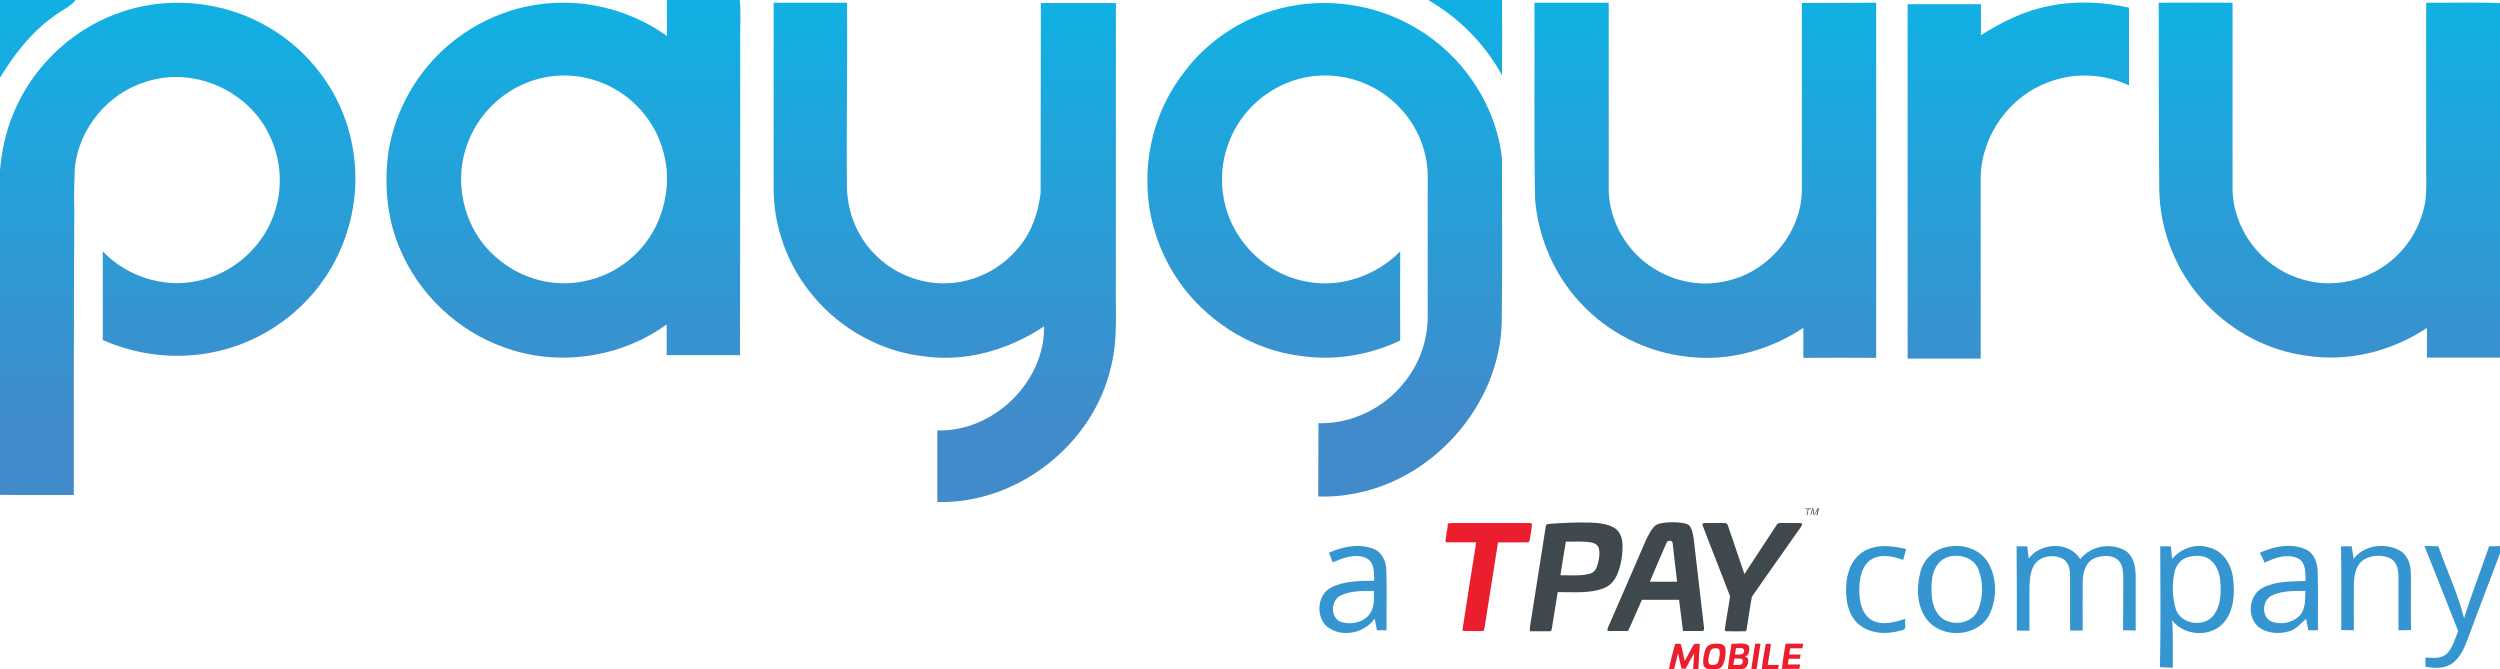
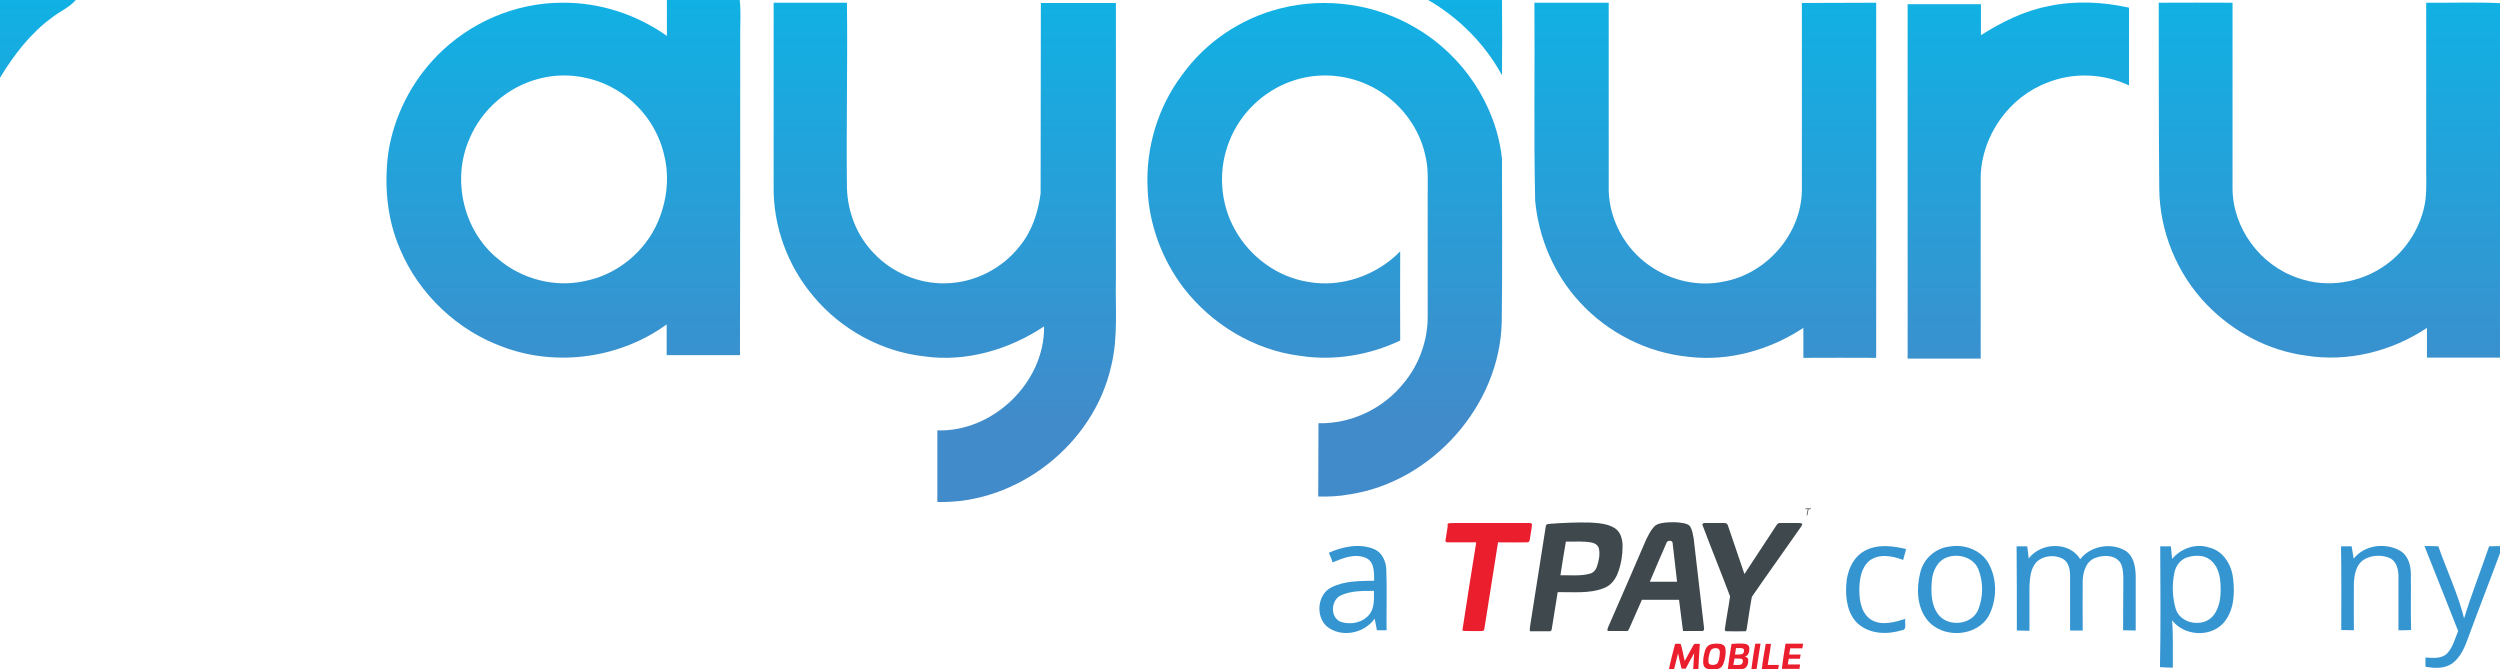
<svg xmlns="http://www.w3.org/2000/svg" version="1.1" id="Layer_1" x="0px" y="0px" viewBox="0 0 1009.5 270.3" style="enable-background:new 0 0 1009.5 270.3;" xml:space="preserve">
  <style type="text/css">
	.st0{fill:#3595D1;}
	.st1{fill:url(#SVGID_1_);}
	.st2{fill:url(#SVGID_2_);}
	.st3{fill:url(#SVGID_3_);}
	.st4{fill:url(#SVGID_4_);}
	.st5{fill:url(#SVGID_5_);}
	.st6{fill:url(#SVGID_6_);}
	.st7{fill:url(#SVGID_7_);}
	.st8{fill:url(#SVGID_8_);}
	.st9{fill:url(#SVGID_9_);}
	.st10{fill:#3E484D;}
	.st11{fill:#EB1E2E;}
</style>
  <g>
    <g>
      <path class="st0" d="M536.6,223.2c5.6-2.5,12.3-3.9,18.2-1.5c3.4,1.4,5,5.2,5,8.7c0.3,8,0,16.1,0.1,24.1c-1.3,0-2.6,0-3.9,0    c-0.3-1.6-0.6-3.1-0.9-4.7c-4.3,6.1-13.7,7.9-19.5,3c-4.4-4.2-3.6-12.8,2-15.6c5.3-2.7,11.5-2.6,17.3-2.7    c-0.1-3.2,0.2-7.4-3.1-9.1c-4.5-2.1-9.4-0.1-13.7,1.7C537.7,225.7,537.1,224.4,536.6,223.2z M541.7,240.3c-4.3,1.7-4.8,9-0.3,10.8    c3.9,1.3,8.7,0.4,11.4-2.8c2.3-2.7,2-6.4,2-9.7C550.4,238.6,545.8,238.5,541.7,240.3z" />
    </g>
    <path class="st0" d="M753,222.4c5.2-2.8,11.2-2,16.7-0.7c-0.4,1.5-0.8,2.9-1.2,4.4c-4.3-1.6-9.6-2.7-13.6,0.3   c-3.5,2.9-4.1,7.9-4.1,12.1c0,4.4,1,9.7,5.2,12c4.2,2.2,9.2,0.7,13.4-0.6c-0.5,1.4,0.9,4.5-1.5,4.6c-5.8,1.8-12.8,1.6-17.6-2.6   c-4.2-3.8-5.1-10-4.8-15.4C745.7,231,748,225.1,753,222.4z" />
    <g>
      <path class="st0" d="M787.2,220.7c6-1.1,12.9,1.4,15.9,7c3.4,6.3,3.3,14.5,0,20.9c-4.9,8.7-18.8,9.4-24.9,1.7    c-4.2-5.3-4.4-12.8-2.8-19.1C776.7,225.6,781.6,221.3,787.2,220.7z M786.4,225c-4,1.3-6,5.5-6.3,9.4c-0.4,4.7-0.4,10.1,2.8,14    c4.1,4.9,13.4,3.9,15.9-2.2c2.1-5.2,2.1-11.3,0-16.5C796.8,225.1,790.9,223.4,786.4,225z" />
    </g>
    <path class="st0" d="M814.3,220.6c1.4,0,2.8,0,4.3,0c0.2,1.6,0.4,3.2,0.6,4.9c4.9-6.5,16.4-7,20.8,0.3c4.2-5.4,12.3-6.8,18.1-3.5   c3.5,2.1,4.2,6.5,4.3,10.2c0,7.4,0,14.7,0,22.1c-1.7,0-3.4-0.1-5.1-0.1c0.1-7,0-14,0.1-21c-0.1-2.3-0.1-4.8-1.5-6.7   c-2.4-2.9-6.9-2.7-10.1-1.4c-3.6,1.5-4.7,5.7-4.8,9.2c-0.1,6.7,0,13.3,0,20c-1.7,0-3.4,0-5.1,0c0-7.4,0-14.7,0-22   c0-2.6-0.5-5.6-3-7c-3.3-1.7-7.8-1.3-10.5,1.3c-2.5,2.6-2.7,6.4-2.9,9.8c0,6,0,12,0,18c-1.7,0-3.4-0.1-5.1-0.1   C814.4,243.1,814.4,231.8,814.3,220.6z" />
    <g>
      <path class="st0" d="M872.3,220.6c1.4,0,2.9,0,4.3,0c0.2,1.7,0.3,3.4,0.5,5.1c3.6-4.3,9.6-6.4,15-4.6c5.6,1.3,9,6.9,9.6,12.4    c0.8,6.2,0.4,13.2-3.9,18.1c-5.4,5.9-15.8,5.2-20.7-1.1c0.5,6.4,0.2,12.8,0.3,19.1c-1.7,0-3.5-0.1-5.2-0.2    C872.5,253.1,872.4,236.8,872.3,220.6z M883.4,225c-2.9,0.8-4.9,3.5-5.4,6.4c-1,4.8-0.8,9.9,0.6,14.6c2,6.1,11.3,7.5,15.2,2.5    c2.9-3.7,3.1-8.7,2.8-13.2c-0.2-3.5-1.3-7.1-4.2-9.3C890,224.1,886.4,224.1,883.4,225z" />
    </g>
    <g>
-       <path class="st0" d="M912.5,223.2c5.8-2.6,12.9-4.1,18.9-1.2c3.4,1.8,4.5,5.8,4.5,9.4c0.2,7.7,0,15.4,0.1,23.1c-1.3,0-2.6,0-3.9,0    c-0.3-1.5-0.6-3.1-0.9-4.6c-2.2,1.9-4.2,4.4-7.1,5.1c-4.1,1.1-9.1,0.8-12.4-2.1c-4.5-4.2-3.6-12.8,2.1-15.6    c5.3-2.7,11.4-2.5,17.2-2.7c-0.1-3.2,0.2-7.4-3-9.1c-4.4-2.1-9.4-0.3-13.5,1.7C913.8,225.8,913.2,224.5,912.5,223.2z M917.7,240.3    c-4.1,1.6-4.8,8.4-0.8,10.5c3.7,1.7,8.5,0.8,11.5-2c2.7-2.7,2.4-6.7,2.5-10.2C926.4,238.6,921.8,238.5,917.7,240.3z" />
-     </g>
+       </g>
    <path class="st0" d="M945.3,220.6c1.4,0,2.8,0,4.3,0c0.3,1.7,0.5,3.3,0.8,5c4.3-5.5,12.6-6.6,18.6-3.3c3.4,1.9,4.5,5.9,4.5,9.5   c0.1,7.5-0.1,15,0.1,22.6c-1.7,0.1-3.5,0.1-5.1,0.1c0-7.4,0-14.8,0-22.1c-0.1-2.6-0.8-5.7-3.4-7c-3.3-1.5-7.5-1.3-10.6,0.6   c-3.1,2-3.8,5.9-4,9.3c-0.1,6.4,0,12.8,0,19.2c-1.7,0-3.4-0.1-5.1-0.1C945.4,243.1,945.5,231.9,945.3,220.6z" />
    <path class="st0" d="M979,220.5c1.8,0,3.7,0,5.6,0.1c3.4,9.7,7.9,19.1,10.4,29.1c3-9.8,6.8-19.4,10.1-29.1c1.6,0,3.2-0.1,4.8-0.1   v1.8c-4.3,11.7-8.9,23.3-13.2,35.1c-1.4,3.9-3.1,8-6.5,10.5c-3.2,2.2-7.2,2-10.8,1.3c0-0.9,0-2.8,0-3.7c2.9,0.2,6.4,0.6,8.7-1.6   c2.4-2.5,3.2-6,4.5-9.1C988,243.3,983.6,231.9,979,220.5z" />
  </g>
  <g>
    <linearGradient id="SVGID_1_" gradientUnits="userSpaceOnUse" x1="15.29" y1="-1.167" x2="15.29" y2="170.835">
      <stop offset="0" style="stop-color:#10B1E4" />
      <stop offset="1" style="stop-color:#418BCA" />
    </linearGradient>
    <path class="st1" d="M0,0h30.6c-2.6,3-6.4,4.6-9.5,7C12.3,13.4,5.6,22.2,0,31.4V0z" />
    <g>
      <linearGradient id="SVGID_2_" gradientUnits="userSpaceOnUse" x1="227.587" y1="-1.167" x2="227.587" y2="170.835">
        <stop offset="0" style="stop-color:#10B1E4" />
        <stop offset="1" style="stop-color:#418BCA" />
      </linearGradient>
      <path class="st2" d="M269.3,0h29.4c0.5,4.3,0.2,8.7,0.2,13c0,43.5,0,86.9-0.1,130.4c-9.9,0-19.7,0-29.6,0c0-4.1,0-8.3,0-12.4    c-18.6,13.5-43.9,17.2-65.5,9.3c-18.8-6.6-34.5-21.4-42.2-39.8c-5.3-12.2-6.4-25.8-4.7-38.9c2.3-14.7,9.3-28.5,19.7-39.1    c13.1-13.4,31.6-21.4,50.4-21.4C242,0.9,257,5.8,269.3,14.5C269.3,9.7,269.3,4.8,269.3,0z M217.6,31.8    c-12.5,3.2-23.2,12.5-28.1,24.4c-7.2,16.5-2.3,37.3,11.8,48.5c9.4,8,22.7,11.5,34.8,8.8c13-2.5,24.4-11.8,29.6-24    c3.5-8.2,4.7-17.6,2.6-26.4c-2.4-11.2-9.7-21.2-19.6-26.9C239.4,30.7,228,29,217.6,31.8z" />
    </g>
    <linearGradient id="SVGID_3_" gradientUnits="userSpaceOnUse" x1="591.596" y1="-1.167" x2="591.596" y2="170.835">
      <stop offset="0" style="stop-color:#10B1E4" />
      <stop offset="1" style="stop-color:#418BCA" />
    </linearGradient>
    <path class="st3" d="M576.7,0h29.8c0.1,10.1,0.1,20.3,0,30.4C599.6,17.7,589.1,7.2,576.7,0z" />
    <linearGradient id="SVGID_4_" gradientUnits="userSpaceOnUse" x1="71.753" y1="-1.167" x2="71.753" y2="170.835">
      <stop offset="0" style="stop-color:#10B1E4" />
      <stop offset="1" style="stop-color:#418BCA" />
    </linearGradient>
-     <path class="st4" d="M46.9,5.6c13.3-5,28.1-5.8,41.8-2.5c16.3,3.8,31.2,13.5,41.1,27.1c9.4,12.5,14.1,28.3,13.7,43.8   c-0.4,13.6-4.7,27-12.3,38.2c-10.7,15.9-28.1,27.2-47.1,30.4c-14.3,2.5-29.3,0.6-42.6-5.3c0-11.9,0-23.9,0-35.8   c9.7,10.2,24.8,15,38.5,11.9c14.1-2.9,26.3-13.7,30.8-27.4c3.6-10.5,2.7-22.4-2.4-32.2c-8.7-17.6-30.7-27-49.4-20.8   c-15.4,4.6-27.3,19-28.8,35C30,73.7,29.8,79.3,30,85c-0.2,38.3-0.2,76.6-0.2,114.9c-10-0.1-19.9,0.1-29.9-0.1V69.7   c0.7-8.2,2.3-16.3,5.5-23.9C12.9,27.5,28.3,12.5,46.9,5.6z" />
    <linearGradient id="SVGID_5_" gradientUnits="userSpaceOnUse" x1="381.492" y1="-1.167" x2="381.492" y2="170.835">
      <stop offset="0" style="stop-color:#10B1E4" />
      <stop offset="1" style="stop-color:#418BCA" />
    </linearGradient>
    <path class="st5" d="M312.4,1.1c9.9,0,19.7,0,29.6,0c0.3,25-0.3,49.9,0,74.9c0.3,9.7,4,19.2,10.8,26.2c7.4,7.9,18.3,12.5,29.1,12.2   c11.4-0.2,22.6-5.8,29.7-14.8c5.1-6.1,7.6-13.8,8.6-21.5c0.1-25.7,0-51.3,0.1-76.9c10.1,0,20.2,0,30.3,0c0,37,0,73.9,0,110.9   c-0.3,11.9,1,24-1.9,35.7c-7,31.5-37.8,55.8-70.2,54.9c0-9.6,0-19.3,0-28.9c22.5,0.7,43.4-19.4,43.1-42   c-14.1,9.4-31.5,14.5-48.4,12.1c-17.3-1.9-33.6-10.9-44.7-24.2C318,107.3,312.1,91.2,312.4,75C312.4,50.4,312.4,25.7,312.4,1.1z" />
    <linearGradient id="SVGID_6_" gradientUnits="userSpaceOnUse" x1="534.847" y1="-1.167" x2="534.847" y2="170.835">
      <stop offset="0" style="stop-color:#10B1E4" />
      <stop offset="1" style="stop-color:#418BCA" />
    </linearGradient>
    <path class="st6" d="M517,3.4c18.4-4.7,38.6-1.8,54.9,8c18.8,11,32.3,31,34.6,52.7c0,22,0.2,44-0.1,65.9   c-0.7,33.7-28.1,64.5-61.3,69.6c-4.2,0.8-8.5,1-12.8,0.9c0.1-9.9,0-19.7,0.1-29.6c13.2,0.3,26.2-5.9,34.4-16.2   c6.2-7.4,9.7-17.1,9.7-26.7c0-16.7,0-33.4,0-50.1c0-5,0.3-10-0.9-14.9c-2.8-13.4-12.8-24.8-25.5-29.7c-9.2-3.6-19.6-3.8-28.9-0.4   c-11.2,4-20.5,13-24.8,24.1c-4.6,11.4-3.8,24.9,2.2,35.6c6,11,17.1,19.2,29.5,21.2c13.5,2.5,27.8-2.6,37.3-12.3c0,12-0.1,24,0,36   c-12.4,5.9-26.7,8.3-40.3,6.2c-18.6-2.3-35.8-12.7-47.2-27.5c-8.7-11.5-14-25.7-14.5-40.1c-0.8-16.3,4.1-32.8,13.9-45.8   C486.8,17,501.1,7.4,517,3.4z" />
    <linearGradient id="SVGID_7_" gradientUnits="userSpaceOnUse" x1="688.621" y1="-1.167" x2="688.621" y2="170.835">
      <stop offset="0" style="stop-color:#10B1E4" />
      <stop offset="1" style="stop-color:#418BCA" />
    </linearGradient>
    <path class="st7" d="M619.6,1.1c10,0,20,0,30,0c0,25.3,0,50.6,0,75.9c0.3,11.8,6.6,23.4,16.4,30.2c8.6,6.1,19.7,8.7,30,6.5   c17.3-3.1,31.3-19.1,31.6-36.7c0-25.3,0-50.5,0-75.8c10-0.1,20,0,30-0.1c0.1,47.8,0,95.6,0,143.4c-9.8,0-19.6-0.1-29.4,0   c0-4.1,0-8.1,0-12.1c-13.5,8.9-30,13.6-46.2,11.7c-16.7-1.6-32.6-9.6-44-22c-10.4-11.2-16.7-25.9-18.1-41.1   C619.3,54.4,619.8,27.8,619.6,1.1z" />
    <linearGradient id="SVGID_8_" gradientUnits="userSpaceOnUse" x1="814.971" y1="-1.167" x2="814.971" y2="170.835">
      <stop offset="0" style="stop-color:#10B1E4" />
      <stop offset="1" style="stop-color:#418BCA" />
    </linearGradient>
    <path class="st8" d="M827.1,2.5c10.7-2.3,21.9-1.8,32.6,0.6c0,10.5,0,20.9,0,31.4c-10.2-4.8-22.3-5.4-32.8-1.2   c-15.5,5.7-26.6,21.3-27.1,37.8c0,24.6,0,49.1,0,73.7c-9.8,0-19.7,0-29.5,0c0-47.7,0-95.4,0-143.1c9.9,0,19.7,0,29.6,0   c0,4.2,0,8.4,0,12.5C808.3,8.9,817.3,4.4,827.1,2.5z" />
    <linearGradient id="SVGID_9_" gradientUnits="userSpaceOnUse" x1="940.84" y1="-1.167" x2="940.84" y2="170.835">
      <stop offset="0" style="stop-color:#10B1E4" />
      <stop offset="1" style="stop-color:#418BCA" />
    </linearGradient>
    <path class="st9" d="M871.7,1.1c9.9-0.1,19.8,0,29.8,0c0,25,0,50,0,74.9c0,16,11.1,31.1,26.3,36.2c11.7,4.3,25.3,2.1,35.4-5.1   c8.7-6.1,14.7-15.9,16.2-26.3c0.5-4.2,0.3-8.5,0.3-12.8c0-22.3,0-44.6,0-66.9c10.1,0.1,20.3-0.3,30.5,0.2v71.8   c-0.4,2.6-0.5,5.2-0.5,7.8c0.1,21.2,0,42.3,0,63.5c-9.9,0-19.8,0-29.7,0c0-4,0-8,0-12c-14.2,9.5-31.9,13.9-48.8,11.2   c-15.2-2-29.5-9.6-40.1-20.6c-12.1-12.5-19.1-29.7-19.2-47.1C871.7,51,871.7,26.1,871.7,1.1z" />
  </g>
  <g>
    <path class="st10" d="M729.5,208.1l0.5-2.5H729l0.1-0.3h2.2l-0.1,0.3h-0.9l-0.5,2.5H729.5z" />
-     <path class="st10" d="M731.1,208.1l0.6-2.8h0.5l0.3,1.8c0,0.2,0.1,0.5,0.1,0.7c0.1-0.2,0.2-0.4,0.4-0.8l1-1.8h0.5l-0.6,2.8h-0.4   l0.3-1.4c0.1-0.3,0.2-0.7,0.3-1.1c-0.1,0.2-0.2,0.4-0.3,0.6l-1.1,1.8h-0.4l-0.3-1.8c0-0.2,0-0.4-0.1-0.6c0,0.2-0.1,0.4-0.1,0.6   l-0.4,1.8H731.1z" />
  </g>
  <g>
    <g>
-       <path class="st10" d="M626.1,211.5c5.3-0.4,10.6-0.6,15.9-0.5c3.4,0.2,7.1,0.4,10.1,2.3c2.4,1.6,3.1,4.6,3.1,7.3    c0,3.6-0.6,7.3-1.9,10.7c-1,2.7-2.9,5.2-5.7,6.2c-5.9,2.3-12.4,1.5-18.6,1.6c-0.8,5-1.6,9.9-2.4,14.9c0,0.5-0.4,1-0.9,0.9    c-2.6,0-5.3,0-7.9,0c-0.2-1,0.1-2,0.2-3c2-12.9,4.1-25.8,6.1-38.8c0.1-0.4,0.1-0.8,0.3-1.2C625,211.5,625.6,211.6,626.1,211.5z     M632.3,218.7c-0.8,4.5-1.5,9.1-2.2,13.6c3.9-0.1,7.9,0.4,11.7-0.6c1.6-0.3,2.7-1.7,3.1-3.1c0.7-2.1,1.2-4.5,0.8-6.8    c-0.2-1.5-1.5-2.4-2.9-2.7C639.4,218.4,635.9,218.8,632.3,218.7z" />
+       <path class="st10" d="M626.1,211.5c5.3-0.4,10.6-0.6,15.9-0.5c3.4,0.2,7.1,0.4,10.1,2.3c2.4,1.6,3.1,4.6,3.1,7.3    c0,3.6-0.6,7.3-1.9,10.7c-1,2.7-2.9,5.2-5.7,6.2c-5.9,2.3-12.4,1.5-18.6,1.6c-0.8,5-1.6,9.9-2.4,14.9c0,0.5-0.4,1-0.9,0.9    c-2.6,0-5.3,0-7.9,0c-0.2-1,0.1-2,0.2-3c2-12.9,4.1-25.8,6.1-38.8c0.1-0.4,0.1-0.8,0.3-1.2C625,211.5,625.6,211.6,626.1,211.5M632.3,218.7c-0.8,4.5-1.5,9.1-2.2,13.6c3.9-0.1,7.9,0.4,11.7-0.6c1.6-0.3,2.7-1.7,3.1-3.1c0.7-2.1,1.2-4.5,0.8-6.8    c-0.2-1.5-1.5-2.4-2.9-2.7C639.4,218.4,635.9,218.8,632.3,218.7z" />
    </g>
    <g>
      <path class="st10" d="M667.9,212.7c1.2-1.3,3.1-1.5,4.7-1.7c2.3-0.2,4.6-0.2,6.9,0.2c1.1,0.2,2.5,0.5,3.1,1.6    c0.8,1.4,1,3.1,1.3,4.6c1.4,12.1,2.8,24.2,4.2,36.2c0.1,0.5-0.1,1.2-0.7,1.2c-2.6,0-5.2,0-7.8,0c-0.6-4.2-1-8.4-1.6-12.6    c-5,0-10,0-15,0c-1.7,3.9-3.5,7.9-5.2,11.8c-0.2,0.3-0.3,0.8-0.8,0.8c-2.6,0-5.2,0-7.8,0c-0.2-0.5-0.1-0.9,0.1-1.4    c5.2-11.9,10.4-23.8,15.5-35.7C665.7,216,666.5,214.2,667.9,212.7z M672.9,219.3c-2.3,5.2-4.5,10.4-6.7,15.6c3.7,0,7.4,0,11,0    c-0.6-5.2-1.2-10.4-1.8-15.6C675.4,218,673.1,218.1,672.9,219.3z" />
    </g>
    <path class="st10" d="M687.5,212.1c-0.3-0.5,0.3-0.9,0.7-0.9c2.7,0,5.4,0,8.1,0c0.7-0.1,1.4,0.5,1.5,1.2c2.2,6.5,4.4,13,6.6,19.4   c4.3-6.6,8.7-13.2,13-19.8c0.3-0.6,1-0.9,1.6-0.8c2.4,0,4.8,0,7.2,0c0.6,0,1.1,0,1.6,0.3c-0.1,0.3-0.2,0.6-0.4,1   c-6.6,9.5-13.4,18.9-20,28.5c-0.8,4.3-1.4,8.7-2.1,13.1c-0.1,0.3-0.2,0.9-0.6,0.8c-2.5,0.1-5,0-7.5,0c-0.5,0.1-0.8-0.4-0.7-0.9   c0.6-4.4,1.5-8.8,2.1-13.2C695,231.2,691.1,221.7,687.5,212.1z" />
  </g>
  <g>
    <path class="st11" d="M585,211.3c0.8-0.1,1.6-0.1,2.4-0.1c10.1,0,20.2,0,30.3,0c0.4,0,0.9,0.1,0.9,0.6c-0.1,1.9-0.6,3.8-0.8,5.7   c-0.1,0.6-0.2,1.5-1,1.5c-4,0.1-8,0-11.9,0c-1.8,11.6-3.7,23.2-5.5,34.8c-0.1,0.4-0.2,1-0.7,1c-1.9,0.1-3.8,0-5.6,0   c-0.9,0-1.8,0.1-2.6-0.2c1.8-11.9,3.7-23.8,5.6-35.6c-3.9,0-7.8,0-11.7,0c-0.5,0.1-0.9-0.5-0.7-0.9c0.3-1.9,0.6-3.8,0.9-5.7   C584.4,212,584.5,211.4,585,211.3z" />
    <path class="st11" d="M676.4,260c0.8,0,1.6-0.2,2.3,0.1c0.7,2.2,1,4.5,1.6,6.8c1.2-2.1,2.3-4.3,3.5-6.4c0.5-0.9,1.8-0.4,2.6-0.5   c-0.2,3.4-0.5,6.9-0.6,10.3c-0.7,0-1.4,0-2.1,0c0.1-2.2,0.3-4.3,0.4-6.5c-1.2,2-2.3,4.1-3.4,6.2c-0.6,0-1.1,0-1.7,0   c-0.5-2.1-1-4.1-1.4-6.2c-0.6,2.1-1,4.3-1.6,6.4c-0.6,0.3-1.4,0.1-2.1,0.1C674.6,266.8,675.5,263.4,676.4,260z" />
    <g>
      <path class="st11" d="M691.2,260.1c1.5-0.3,3.2-0.4,4.6,0.3c1.2,0.8,1,2.3,1,3.6c-0.2,1.8-0.5,3.6-1.5,5.1    c-1.1,1.3-2.9,1.3-4.5,1.2c-1.1,0-2.5-0.4-2.9-1.7c-0.4-1.8,0-3.7,0.5-5.5C688.7,261.7,689.6,260.4,691.2,260.1z M691.7,261.9    c-1.3,0.5-1.4,2.1-1.7,3.3c-0.1,0.9-0.4,2.1,0.2,2.9c0.9,0.6,2.1,0.5,3,0c0.8-0.7,0.9-1.8,1.1-2.8c0.1-1,0.4-2.1-0.1-3    C693.7,261.6,692.6,261.6,691.7,261.9z" />
    </g>
    <g>
      <path class="st11" d="M699.2,260c1.8-0.1,3.7-0.3,5.5,0c0.9,0.1,1.7,0.8,1.7,1.8c0,1.3-0.3,3-1.8,3.3c0.5,0.2,1.2,0.5,1.3,1.1    c0.2,1.5-0.3,3.5-2,3.9c-2,0.4-4.2,0.2-6.2,0.1C698.1,266.8,698.6,263.4,699.2,260z M701,261.7c-0.1,0.9-0.3,1.8-0.4,2.6    c0.9,0,1.9,0.1,2.9-0.2c0.7-0.3,0.9-1.3,0.6-2C703.3,261.4,702,261.8,701,261.7z M699.9,268.5c1,0,2,0.1,3-0.1    c0.9-0.3,1.3-2,0.3-2.4c-0.9-0.1-1.9-0.1-2.8-0.1C700.2,266.8,700.1,267.6,699.9,268.5z" />
    </g>
    <path class="st11" d="M708.8,259.9c0.7,0,1.4,0,2.1,0c-0.5,3.5-1.1,6.9-1.6,10.3c-0.7,0-1.4,0-2.1,0   C707.7,266.8,708.1,263.4,708.8,259.9z" />
    <path class="st11" d="M713,260c0.7,0,1.4,0,2.1,0c-0.3,2.8-0.9,5.7-1.3,8.5c1.5,0,3,0,4.5,0c-0.1,0.6-0.2,1.2-0.3,1.8   c-2.2,0-4.4,0-6.6,0C711.8,266.8,712.4,263.4,713,260z" />
    <path class="st11" d="M721,259.9c2.4,0,4.7,0,7.1,0c-0.1,0.6-0.2,1.2-0.3,1.9c-1.6,0-3.3,0-4.9,0c-0.2,0.8-0.3,1.7-0.4,2.5   c1.5,0,3.1,0,4.6,0c-0.1,0.6-0.2,1.2-0.3,1.7c-1.5,0-3,0-4.5,0c-0.1,0.8-0.3,1.6-0.4,2.3c1.7,0,3.3,0,5,0c-0.1,0.6-0.2,1.2-0.3,1.8   c-2.4,0-4.7,0-7.1,0C719.9,266.8,720.4,263.4,721,259.9z" />
  </g>
</svg>